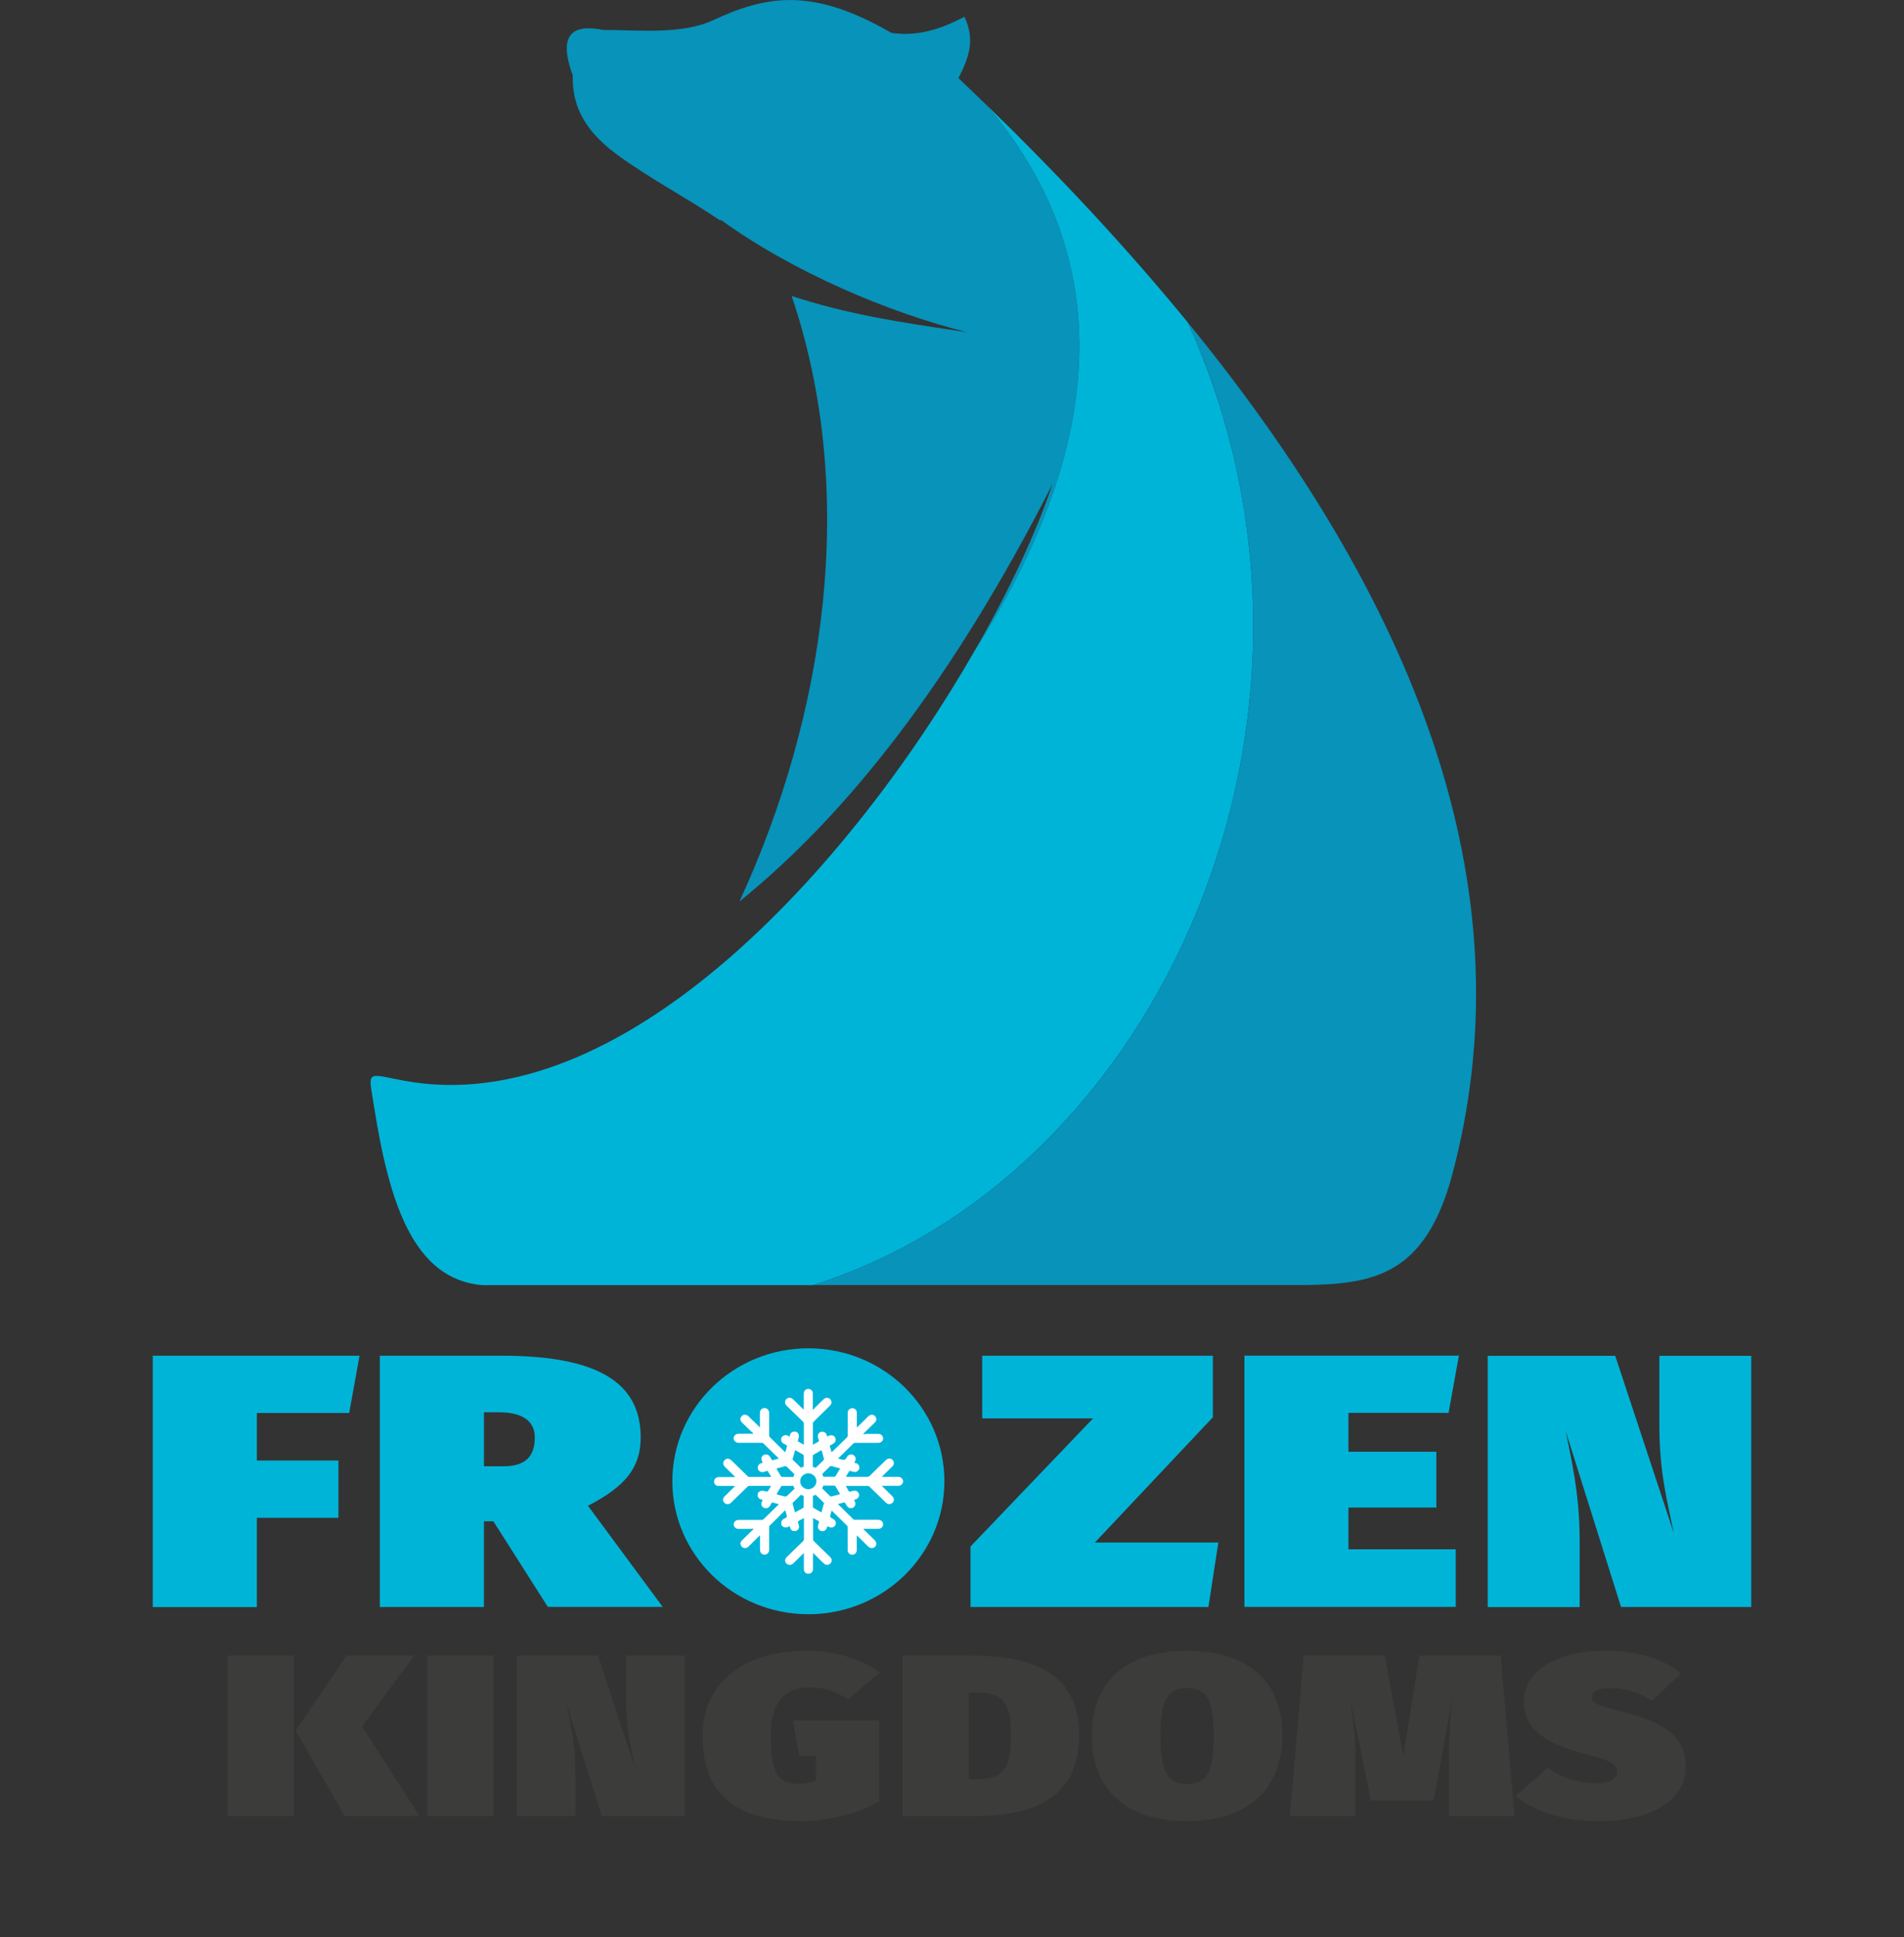
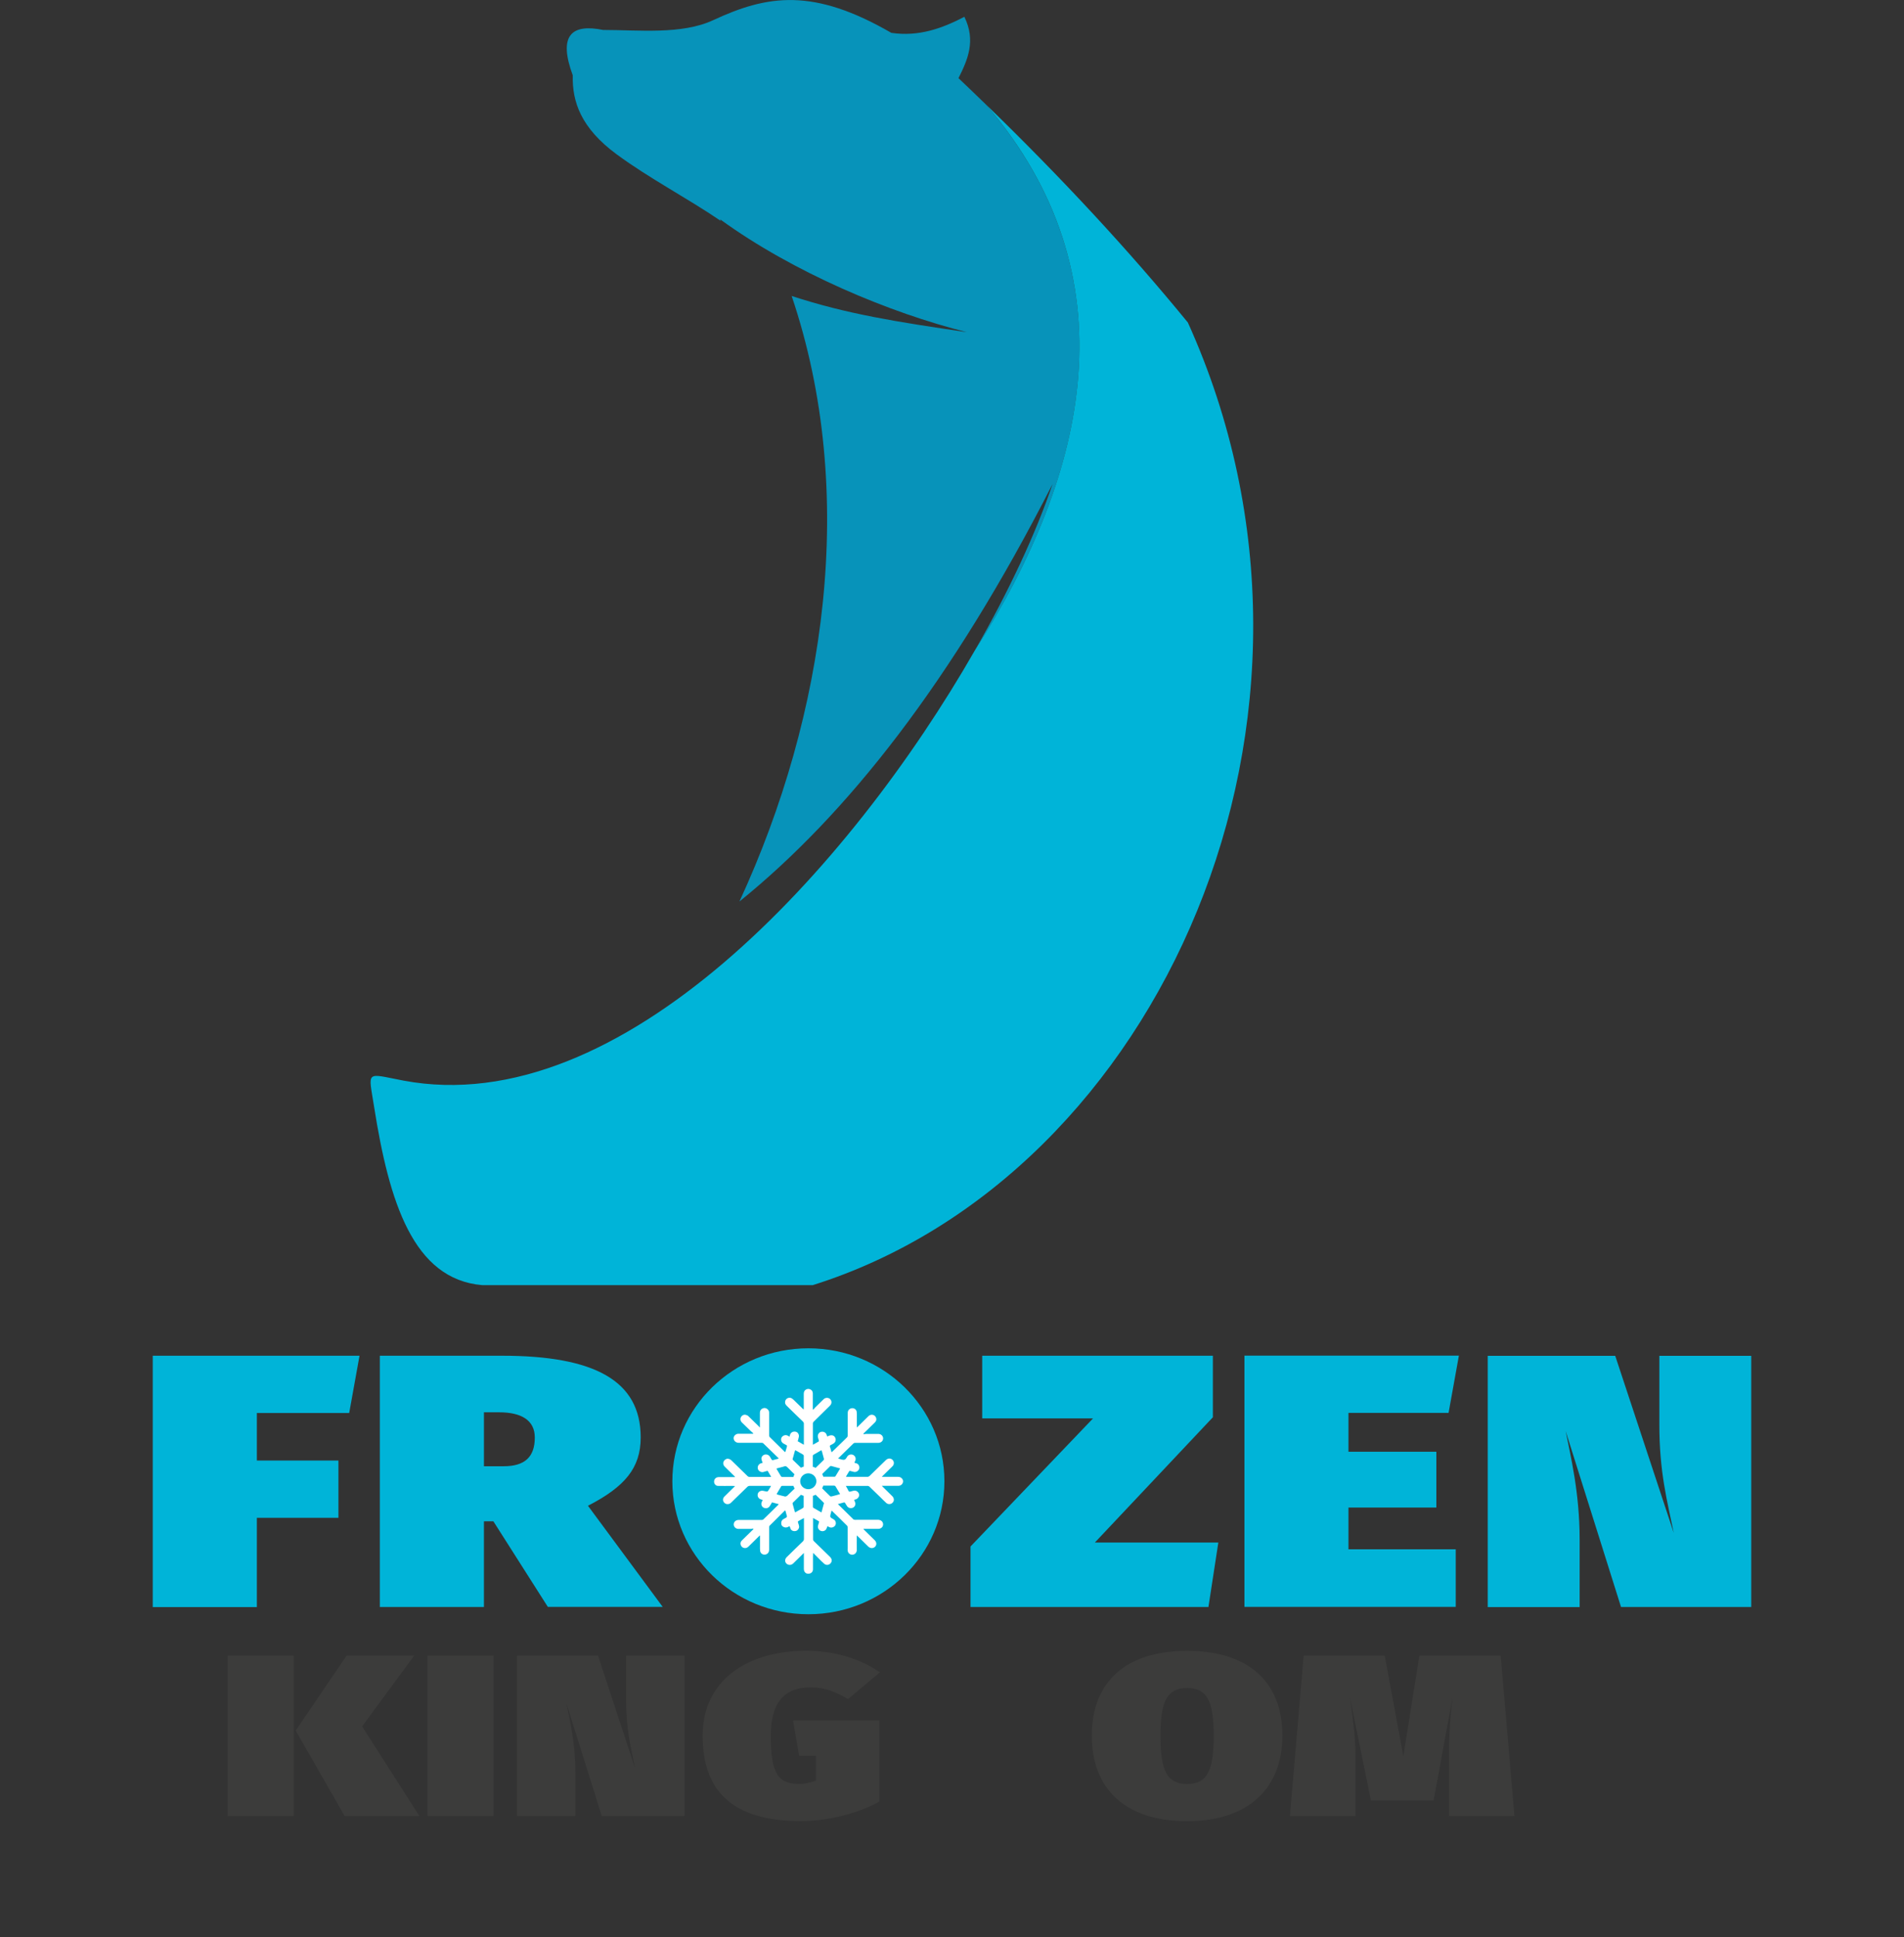
<svg xmlns="http://www.w3.org/2000/svg" id="Layer_2" viewBox="0 0 223.12 226.99">
  <rect x="0" y="0" width="223.12" height="226.99" fill="#333333" stroke="none" />
  <defs>
    <style>.cls-1{fill:#fff;}.cls-2{clip-path:url(#clippath-1);}.cls-3{fill:#0793ba;}.cls-3,.cls-4{fill-rule:evenodd;}.cls-5{fill:#3c3c3b;}.cls-6{clip-path:url(#clippath);}.cls-7{fill:none;}.cls-8,.cls-4{fill:#00b4d8;}</style>
    <clipPath id="clippath">
      <rect class="cls-7" width="223.12" height="226.99" />
    </clipPath>
    <clipPath id="clippath-1">
      <rect class="cls-7" width="223.12" height="226.99" />
    </clipPath>
  </defs>
  <g id="Layer_1-2">
    <g>
      <g class="cls-6">
        <path class="cls-3" d="M70.72,3.51c4.05,0,9.17,.57,12.84-1.14,6.4-2.98,11.75-3.81,20.89,1.48,3.22,.47,5.95-.52,8.56-1.88,1.37,2.8,.4,5.01-.69,7.19,1.1,1.04,2.17,2.07,3.24,3.11,17.25,20.13,12,43.1-1.31,63.93,4.06-7.08,7.19-13.85,9.09-19.48-11.82,23.21-24.1,38.73-36.69,48.91,10.11-21.91,13.91-47.93,6.12-70.95,6.51,2.13,12.36,3.04,20.53,4.24-9.05-2.27-20.3-6.97-28.91-13.22,.02,.06,.04,.12,.07,.18-3.97-2.7-8.36-4.97-12.2-7.8-4.18-3.08-5.22-6.16-5.14-9.25-1.73-4.69-.16-6.09,3.6-5.31h0Z" />
      </g>
      <path class="cls-4" d="M115.56,12.26c8.88,8.61,16.76,17.12,23.64,25.53,20.88,46.15-3.31,100.01-43.96,112.79H56.51c-8.09-.69-10.91-9.74-12.67-20.89-.68-4.34-1.06-3.93,3.42-3.08,25.5,4.81,52.34-24.85,66.99-50.42,13.31-20.83,18.55-43.8,1.31-63.93h0Z" />
      <g class="cls-2">
-         <path class="cls-3" d="M139.2,37.79c28.44,34.82,39.45,67.99,31,99.77-3.14,11.8-9.16,12.87-17.12,13.01h-57.84c40.66-12.77,64.84-66.63,43.96-112.79h0Z" />
-       </g>
+         </g>
    </g>
    <g>
      <g>
        <path class="cls-8" d="M17.9,158.85h24.23l-1.21,6.71h-10.82v5.57h9.56v6.71h-9.56v10.46h-12.2v-29.44Z" />
        <path class="cls-8" d="M57.82,178.25h-1.11v10.04h-12.2v-29.44h14.31c10.82,0,16.26,2.91,16.26,9.57,0,3.58-1.85,5.78-6.18,8.01l8.76,11.85h-13.46l-6.39-10.04Zm-1.11-6.45h2.32c2.48,0,3.64-1.1,3.64-3.37,0-2.02-1.58-2.95-4.17-2.95h-1.79v6.33Z" />
        <path class="cls-8" d="M142.13,166.06l-13.83,14.68h14.47l-1.16,7.55h-27.88v-7.09l14.36-15.01h-12.99v-7.34h27.03v7.21Z" />
        <path class="cls-8" d="M169.74,165.55h-11.72v4.55h10.3v6.54h-10.3v4.89h12.57v6.75h-24.76v-29.44h25.13l-1.21,6.71Z" />
        <path class="cls-8" d="M205.22,188.29h-15.26l-6.49-20.62c.58,2.95,1.64,7.21,1.64,12.7v7.93h-10.77v-29.44h14.94l6.86,20.75c-.79-3.84-1.69-7.13-1.69-12.74v-8.01h10.77v29.44Z" />
      </g>
      <g id="_3">
        <ellipse class="cls-8" cx="94.73" cy="173.56" rx="15.94" ry="15.58" />
        <path class="cls-1" d="M105.69,173.24c-.12-.16-.3-.2-.49-.2-.57,0-1.14,0-1.7,0-.05,0-.1,0-.17,0,.03-.04,.04-.05,.06-.06,.39-.39,.79-.77,1.18-1.16,.23-.22,.24-.55,.02-.77-.21-.21-.54-.2-.77,.02-.64,.62-1.27,1.24-1.91,1.86-.06,.06-.16,.11-.24,.11-.79,0-1.58,0-2.37,0-.05,0-.09,0-.17-.02,.14-.23,.26-.45,.39-.65,.01-.02,.07-.02,.11-.02,.14,.03,.29,.07,.43,.11,.35,.09,.72-.26,.64-.61-.06-.25-.22-.39-.47-.43-.09-.02-.13-.04-.07-.13,.02-.03,.03-.06,.04-.08,.14-.25,.07-.55-.17-.71-.24-.15-.56-.09-.73,.14-.05,.07-.09,.14-.13,.21q-.15,.26-.45,.18s-.06,0-.1-.02c-.13-.04-.26-.08-.41-.12,.49-.48,.96-.94,1.43-1.4,.13-.12,.25-.25,.38-.37,.04-.04,.12-.06,.18-.06,.9,0,1.81,0,2.71,0,.33,0,.58-.22,.58-.53,0-.26-.23-.53-.58-.52-.46,.01-.92,0-1.37,0-.11,0-.23,.02-.34,.04l-.02-.07c.35-.34,1-.98,1.35-1.32,.16-.16,.21-.34,.13-.55-.07-.18-.2-.3-.4-.34-.21-.04-.38,.05-.52,.19-.4,.39-.8,.78-1.19,1.17-.04,.04-.08,.07-.14,.12,0-.08,0-.13,0-.18,0-.35,0-.71,0-1.06,0-.2,.01-.41-.02-.61-.06-.34-.46-.51-.77-.34-.2,.11-.28,.29-.28,.51,0,.87,0,1.75,0,2.62,0,.1-.02,.17-.1,.24-.07,.06-.13,.13-.19,.19h0c-.39,.38-.79,.76-1.18,1.15-.13,.13-.27,.26-.42,.4-.03-.12-.06-.22-.09-.31-.03-.1-.04-.21-.09-.3-.06-.13-.02-.2,.11-.26,.1-.04,.19-.1,.29-.16,.21-.13,.31-.37,.24-.6-.07-.24-.27-.39-.53-.37-.15,.01-.29,.09-.45,.14-.01-.03-.03-.08-.04-.13-.07-.31-.36-.49-.68-.41-.27,.07-.44,.38-.35,.67,.04,.12,.07,.24,.1,.35,0,.04,0,.1-.03,.11-.21,.13-.43,.25-.67,.38,0-.05,0-.07,0-.09,0-.81,0-1.62,0-2.43,0-.06,.04-.13,.08-.17,.64-.63,1.28-1.25,1.91-1.88,.24-.23,.25-.56,.03-.78-.19-.19-.55-.21-.78,.03-.32,.32-.65,.63-.97,.95-.08,.08-.14,.18-.22,.26l-.06-.04c0-.47,0-1.4,0-1.86,0-.22-.1-.39-.3-.48-.18-.08-.36-.07-.53,.04-.18,.12-.23,.29-.23,.49,0,.55,0,1.1,0,1.65,0,.05,0,.1-.01,.18-.06-.05-.1-.09-.14-.12-.26-.25-.51-.5-.77-.75-.15-.14-.29-.3-.46-.42-.29-.2-.7-.04-.79,.29-.06,.22,0,.4,.17,.56,.63,.62,1.26,1.24,1.9,1.85,.07,.07,.11,.14,.11,.24,0,.77,0,1.54,0,2.31,0,.05,0,.09,0,.17-.26-.15-.49-.28-.72-.41,.05-.18,.1-.34,.13-.5,.02-.08,.02-.16,0-.24-.08-.27-.27-.41-.55-.39-.25,.01-.45,.19-.5,.45,0,.04-.02,.08-.03,.14-.08-.04-.15-.07-.21-.11-.24-.14-.58-.05-.73,.21-.13,.23-.04,.56,.21,.7,.11,.06,.22,.12,.33,.18,.09,.04,.12,.1,.08,.2-.03,.09-.05,.19-.08,.29-.03,.11-.07,.23-.11,.35-.03-.02-.05-.03-.06-.04-.59-.57-1.18-1.15-1.76-1.73-.04-.04-.07-.12-.07-.18,0-.89,0-1.78,0-2.68,0-.16-.06-.29-.17-.39-.16-.15-.35-.2-.56-.12-.23,.09-.35,.27-.35,.51,0,.52,0,1.04,0,1.55v.14l-.05,.03s-.04-.07-.06-.1c-.41-.41-.83-.81-1.24-1.21-.18-.17-.46-.22-.65-.11-.32,.18-.38,.58-.12,.84,.33,.33,.68,.66,1.02,.99,.11,.1,.22,.2,.33,.3l-.02,.04s-1.33,0-1.72,0c-.31,0-.58,.25-.57,.53,.01,.3,.27,.53,.58,.53,.91,0,1.82,0,2.72,0,.07,0,.15,.03,.19,.08,.58,.56,1.16,1.13,1.74,1.69,.02,.02,.04,.05,.06,.08-.25,.07-.49,.13-.72,.19-.03,0-.1-.04-.12-.08-.07-.1-.12-.21-.19-.32-.13-.22-.38-.32-.65-.25-.18,.05-.39,.27-.35,.51,.02,.15,.09,.29,.14,.45-.03,0-.08,.02-.12,.03-.33,.07-.52,.36-.44,.68,.08,.28,.43,.45,.69,.35,.14-.06,.3-.08,.46-.12,.14,.23,.27,.46,.41,.7-.05,0-.08,.01-.1,.01-.54,0-1.08,0-1.62,0h0c-.28,0-.57,0-.85,0-.06,0-.13-.04-.18-.08-.64-.62-1.28-1.25-1.92-1.87-.13-.12-.28-.18-.43-.18h-.08l-.04,.02h-.01s-.03,.01-.04,.02c-.07,.03-.13,.06-.19,.12-.01,.01-.03,.03-.04,.05-.17,.21-.16,.5,.06,.72,.37,.36,.74,.72,1.1,1.08,.04,.04,.07,.07,.1,.11v.03h-.14c-.59,0-1.17,0-1.76,0-.29,0-.54,.19-.55,.51h0s0,.04,0,.05v.02h0c.03,.25,.21,.45,.46,.45,.4,.02,1.19,0,1.54,0,.33,0,.31,0,.43,.01,0,.02,0,.04-.02,.06-.09,.1-.28,.26-1.2,1.18-.19,.18-.21,.46-.07,.66,.13,.18,.33,.26,.54,.22,.12-.02,.23-.08,.33-.18,1.48-1.45,1.51-1.47,1.91-1.86,.05-.05,.14-.09,.22-.09,.8,0,1.59,0,2.39,0,.04,0,.09,0,.14,0-.02,.04-.03,.06-.04,.09-.06,.11-.13,.23-.2,.34-.16,.26-.16,.26-.48,.19-.04-.01-.09-.02-.14-.03-.3-.09-.62,.07-.69,.34-.08,.31,.1,.6,.43,.67,.05,.01,.1,.03,.15,.05-.06,.13-.13,.23-.15,.35-.06,.3,.13,.52,.32,.58,.29,.1,.53,0,.68-.25,.08-.14,.16-.27,.24-.4,.27,.07,.52,.14,.79,.21-.03,.04-.05,.07-.07,.09-.46,.45-.93,.91-1.39,1.36-.12,.11-.23,.22-.35,.34-.04,.04-.12,.06-.18,.06-.9,0-1.81,0-2.71,0-.33,0-.58,.22-.58,.53,0,.26,.23,.53,.58,.52,.46-.01,.92,0,1.37,0,.11,0,.23-.02,.34-.04l.02,.07c-.35,.34-1,.98-1.35,1.32-.16,.16-.21,.34-.13,.55,.07,.18,.2,.3,.4,.34,.21,.04,.38-.05,.52-.19,.4-.39,.8-.78,1.19-1.17,.04-.04,.08-.07,.14-.12,0,.08,0,.13,0,.18,0,.35,0,.71,0,1.06,0,.2-.01,.41,.02,.61,.06,.34,.46,.51,.77,.34,.2-.11,.28-.29,.28-.51,0-.87,0-1.75,0-2.62,0-.1,.02-.17,.1-.24,.19-.18,.38-.37,.57-.56h0c.61-.6,.77-.76,1.18-1.18,.04,.03,.05,.03,.06,.03,.06,.22,.13,.44,.18,.67,0,.04-.03,.1-.07,.12-.1,.07-.22,.12-.32,.18-.23,.13-.32,.35-.27,.62,.03,.18,.22,.34,.45,.37,.16,.02,.3-.03,.43-.11,.09-.05,.11-.02,.13,.06,.02,.08,.05,.16,.08,.23,.12,.22,.39,.3,.65,.22,.2-.06,.38-.33,.34-.54-.02-.13-.06-.27-.11-.39-.04-.12-.05-.2,.09-.25,.07-.02,.13-.07,.19-.11,.12-.07,.25-.13,.4-.21,0,.64,0,1.8,0,2.44,0,.12-.04,.21-.13,.3-.64,.61-1.27,1.23-1.9,1.85-.22,.22-.23,.55-.01,.75,.22,.2,.55,.2,.78-.02,.17-.17,.34-.34,.52-.51,.24-.23,.47-.46,.73-.72,0,.09,0,.13,0,.18,0,.55,0,1.1,0,1.65,0,.11,.01,.22,.06,.32,.12,.24,.35,.33,.62,.26,.23-.05,.39-.25,.39-.5,0-.49,0-.97,0-1.46,0-.14,.01-.28,.02-.46,.23,.23,.43,.43,.63,.63,.22,.22,.44,.45,.67,.65,.28,.24,.71,.12,.84-.22,.09-.23,0-.42-.16-.59-.63-.61-1.26-1.23-1.89-1.84-.07-.07-.11-.14-.1-.24,0-.77,0-1.55,0-2.32,0-.04,0-.09,0-.16,.22,.12,.41,.24,.62,.35,.09,.04,.1,.1,.07,.17-.03,.11-.06,.23-.1,.34-.08,.26,.05,.54,.29,.64,.25,.11,.55,.02,.68-.22,.05-.1,.08-.21,.13-.32,.07,.04,.13,.07,.19,.1,.24,.13,.55,.05,.71-.18,.14-.21,.09-.53-.12-.68-.09-.07-.2-.12-.3-.18q-.21-.12-.14-.34s0-.05,.01-.08c.04-.15,.09-.31,.13-.47,.03,.02,.04,.03,.05,.04,.54,.53,1.32,1.28,1.77,1.74,0,0,.02,.02,.03,.04,.02,.04,.03,.09,.03,.14,.02,3.56-.01,2.24,0,2.64h0c0,.22,.08,.4,.28,.51,.27,.15,.61,.03,.73-.23,.04-.08,.07-.16,.06-.26,0-.17-.01-1.54,0-1.7,.15,.12-.05-.08,1.33,1.28,.31,.31,.68,.21,.85,0,.17-.21,.15-.5-.07-.72-.75-.74-1.18-1.14-1.33-1.32v-.02c.06,0,1.55,0,1.73,0,.09,0,.16-.01,.24-.04,.2-.07,.34-.26,.34-.47,0-.32-.24-.55-.61-.55-.8,0-1.6,0-2.4,0-.14,0-.29,.02-.42-.02-.02,0-.04-.02-.06-.04-.45-.44-.04-.05-1.7-1.67-.03-.03-.07-.07-.11-.11,.26-.07,.5-.14,.74-.2,.03,0,.08,.04,.11,.08,.08,.12,.14,.25,.23,.37,.15,.21,.42,.28,.67,.18,.2-.08,.34-.33,.29-.56-.03-.12-.09-.23-.14-.37,.06-.02,.12-.04,.18-.05,.21-.05,.39-.25,.41-.48,.02-.22-.13-.42-.33-.51-.18-.08-.34-.02-.5,.02-.11,.02-.25,.09-.33,.06-.09-.04-.13-.18-.18-.28-.07-.13-.14-.25-.22-.39,.05,0,.07,0,.09,0,.83,0,1.66,0,2.49,0,.06,0,.13,.04,.18,.08,.42,.4,.83,.81,1.25,1.21,.24,.24,.48,.48,.73,.71,.19,.17,.47,.17,.67,.03,.28-.21,.29-.56,.04-.82-.37-.37-.75-.73-1.12-1.1-.03-.03-.06-.07-.11-.12h1.99c.21-.02,.36-.13,.45-.31,.09-.19,.06-.37-.07-.54Zm-8.4-1.44s.06-.04,.08-.04c.35,.09,.7,.19,1.06,.29l.02,.02c-.18,.3-.36,.61-.55,.91-.02,.03-.07,.05-.11,.05-.44,0-.87,0-1.31,0-.03-.11-.08-.22-.13-.32,.32-.31,.63-.62,.95-.93Zm-1.93-1.37c.27-.14,.53-.3,.8-.46,.07-.04,.12-.05,.15,.06,.07,.29,.15,.57,.23,.85,.03,.09,.02,.16-.06,.23-.3,.29-.6,.58-.9,.88-.1-.05-.21-.1-.33-.13,0-.41,0-.83,0-1.24,0-.08,.02-.14,.1-.18Zm-2.46,.47c.08-.27,.15-.55,.23-.83,.01-.04,.03-.09,.05-.15,.09,.04,.17,.08,.24,.12,.23,.13,.46,.26,.68,.39,.04,.03,.09,.09,.09,.13,0,.43,0,.85,0,1.28-.11,.03-.22,.08-.33,.13-.31-.3-.61-.6-.92-.89-.06-.06-.07-.1-.05-.19Zm-1.1,.94s.04,0,.05,0c.21-.12,.33-.01,.47,.13,.26,.26,.52,.52,.78,.77-.05,.1-.1,.21-.13,.32-.42,0-.83,0-1.25,0-.11,0-.18-.03-.23-.13-.15-.26-.31-.51-.46-.77-.02-.03-.02-.06-.03-.1,.27-.07,.54-.14,.8-.21Zm.39,3.45s-.13,.07-.18,.06c-.32-.07-.63-.16-.94-.24-.02,0-.05-.07-.04-.09,.17-.3,.34-.59,.52-.88,.01-.02,.06-.04,.1-.04,.44,0,.89,0,1.33,0,.04,.11,.08,.22,.14,.32-.06,.05-.12,.11-.17,.16-.25,.24-.5,.49-.75,.72Zm1.9,1.41c-.3,.16-.6,.34-.92,.51-.05-.16-.18-.59-.29-1.03,0-.03,0-.08,.02-.1,.32-.31,.64-.63,.96-.94,.1,.05,.21,.1,.32,.13,0,.42,0,.84,0,1.25,0,.08-.02,.13-.1,.17Zm.63-2.21c-.53,0-.95-.42-.95-.93s.43-.93,.95-.93,.95,.42,.95,.93-.43,.93-.95,.93Zm1.82,1.7c-.08,.33-.17,.65-.26,.97,0,.01-.02,.02-.03,.05-.32-.18-.62-.35-.92-.53-.04-.02-.07-.07-.07-.11,0-.43,0-.87,0-1.3,.11-.03,.22-.08,.32-.13,.3,.3,.61,.59,.91,.89,.04,.04,.08,.11,.07,.16Zm1.69-1.06c-.27,.07-.53,.15-.8,.21-.05,.01-.12,0-.15-.03-.31-.3-.62-.6-.94-.92,.06-.1,.1-.21,.13-.32,.43,0,.86,0,1.28,0,.06,0,.13,.04,.16,.09,.18,.29,.35,.58,.54,.9-.09,.02-.15,.04-.22,.06Z" />
      </g>
      <g>
        <path class="cls-5" d="M34.42,212.79h-7.75v-18.8h7.75v18.8Zm8.02-10.5l6.71,10.5h-8.76l-5.74-10.02,5.97-8.78h7.92l-6.11,8.3Z" />
        <path class="cls-5" d="M57.84,212.79h-7.75v-18.8h7.75v18.8Z" />
        <path class="cls-5" d="M80.22,212.79h-9.7l-4.13-13.17c.37,1.89,1.04,4.61,1.04,8.11v5.06h-6.85v-18.8h9.5l4.36,13.25c-.5-2.45-1.07-4.55-1.07-8.13v-5.12h6.85v18.8Z" />
        <path class="cls-5" d="M103.1,195.96l-3.72,3.12c-1.51-.86-2.68-1.37-4.4-1.37-3.15,0-4.66,1.89-4.66,5.68,0,4.47,.91,5.63,3.32,5.63,.74,0,1.34-.16,1.98-.38v-2.91h-1.98l-.7-4.15h10.1v9.51c-2.58,1.45-6.17,2.29-9.16,2.29-8.19,0-11.54-3.64-11.54-10.02s5.1-9.94,12.15-9.94c3.76,0,6.71,1.19,8.62,2.53Z" />
-         <path class="cls-5" d="M126.46,203.31c0,7.46-5.47,9.48-12.31,9.48h-8.39v-18.8h8.02c6.58,0,12.68,1.62,12.68,9.32Zm-12.95-4.98v10.13h1.11c2.99,0,3.86-1.29,3.86-5.14s-1.01-4.98-3.79-4.98h-1.17Z" />
        <path class="cls-5" d="M150.28,203.37c0,6.09-3.93,10.02-11.17,10.02s-11.17-3.8-11.17-10.02,3.89-9.94,11.17-9.94,11.17,3.72,11.17,9.94Zm-14.29,0c0,4.12,.77,5.66,3.12,5.66s3.12-1.54,3.12-5.66-.81-5.58-3.12-5.58-3.12,1.45-3.12,5.58Z" />
        <path class="cls-5" d="M177.46,212.79h-7.65v-6.28c-.03-2.32,.03-4.58,.4-7.59l-2.21,12.04h-7.35l-2.45-12.04c.47,3.31,.67,5.09,.64,7.57v6.3h-7.68l1.61-18.8h9.5l2.18,11.8,1.88-11.8h9.53l1.61,18.8Z" />
-         <path class="cls-5" d="M196.99,196.07l-3.39,3.21c-1.51-.97-3.12-1.48-4.93-1.48-1.48,0-2.11,.4-2.11,1.05,0,.81,.8,1,3.99,1.83,4.93,1.29,6.98,3.04,6.98,6.41,0,3.69-3.83,6.3-10.2,6.3-4.7,0-7.82-1.43-9.73-2.94l3.76-3.31c1.68,1.16,3.56,1.8,5.67,1.8,1.81,0,2.45-.62,2.45-1.32,0-.92-.64-1.32-3.52-2.05-5.8-1.48-7.38-3.5-7.38-6.22,0-3.72,4.09-5.93,9.46-5.93,3.89,0,6.78,.94,8.96,2.64Z" />
      </g>
    </g>
  </g>
</svg>